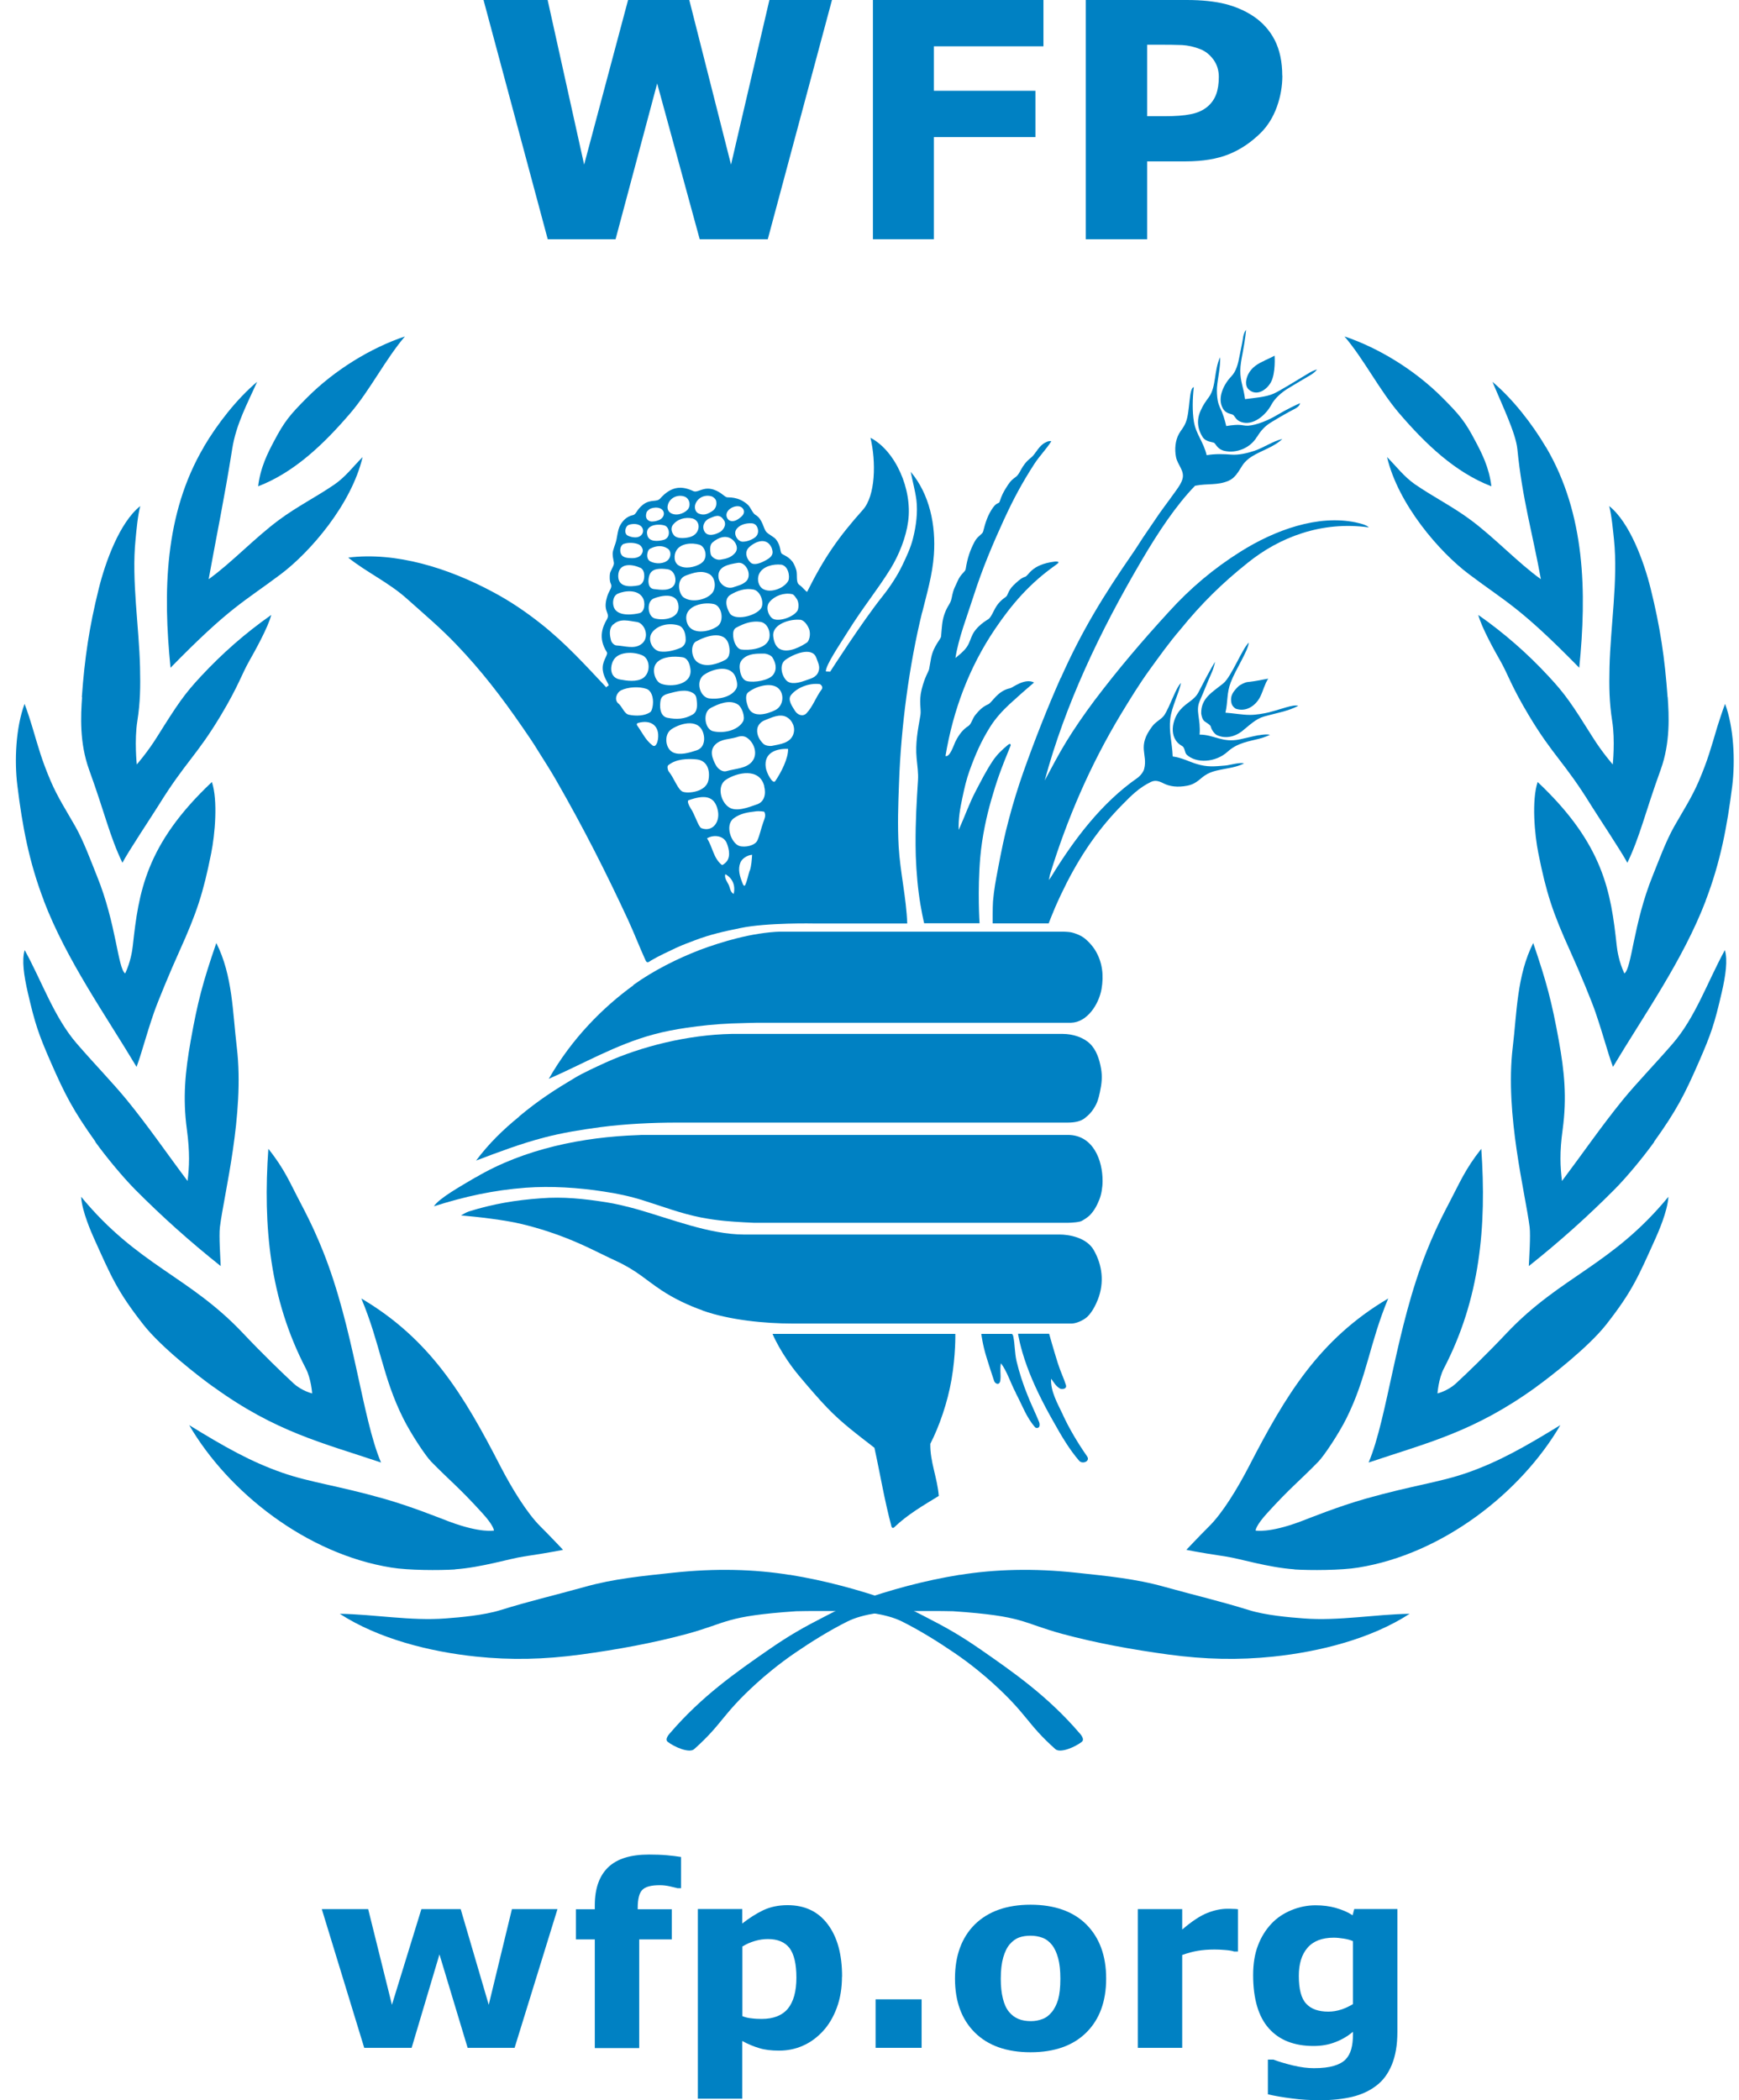
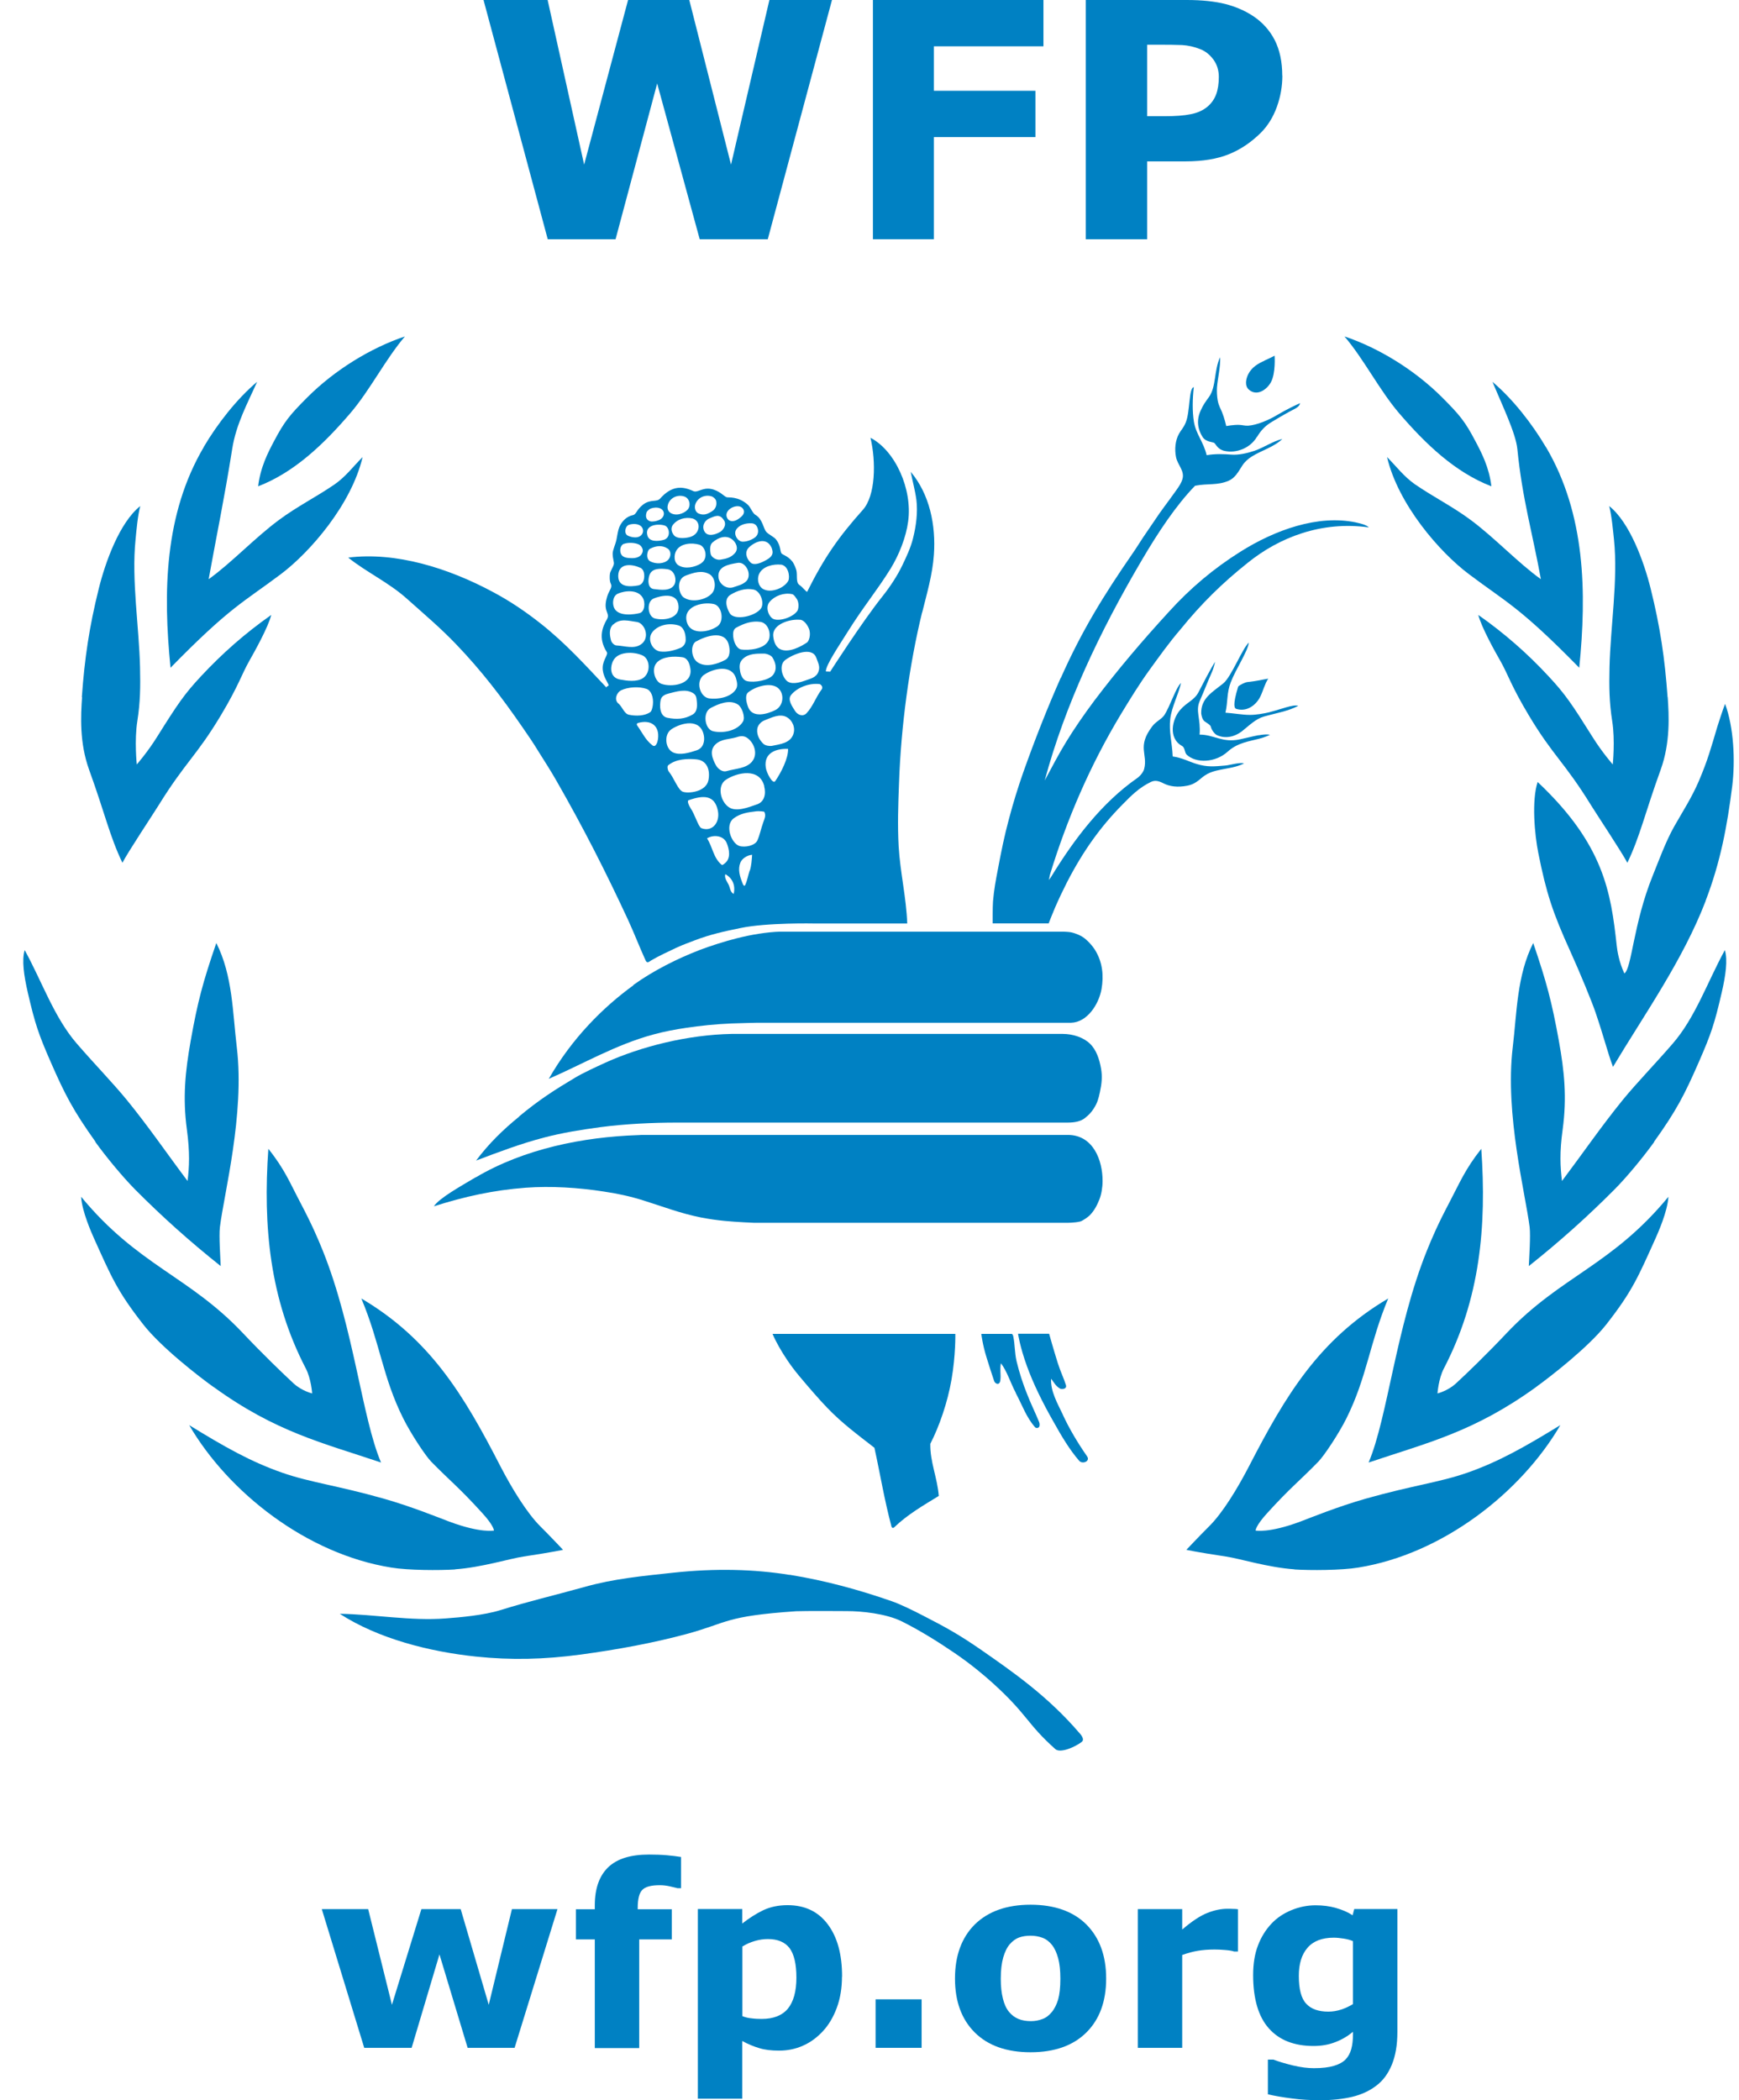
<svg xmlns="http://www.w3.org/2000/svg" width="82" height="99" viewBox="0 0 82 99" fill="none">
-   <path d="M47.354 24.467C47.786 23.526 48.191 22.77 48.77 21.873C49.027 21.479 49.317 21.2 49.574 20.8C49.448 20.762 49.267 20.866 49.191 20.921C48.934 21.107 48.819 21.413 48.612 21.577C48.125 21.96 48.136 22.316 47.885 22.491C47.655 22.655 47.589 22.759 47.431 23.011C47.327 23.181 47.245 23.318 47.136 23.646C47.092 23.766 47.015 23.662 46.824 23.925C46.578 24.27 46.463 24.636 46.359 25.052C46.327 25.189 46.097 25.26 45.95 25.545C45.753 25.922 45.621 26.278 45.534 26.831C45.512 26.962 45.294 27.05 45.146 27.411C45.042 27.663 44.965 27.717 44.873 28.194C44.818 28.483 44.681 28.527 44.534 28.949C44.419 29.271 44.413 29.578 44.375 29.999C44.37 30.081 44.228 30.24 44.102 30.475C43.889 30.869 43.894 31.132 43.812 31.537C43.779 31.685 43.615 31.876 43.457 32.506C43.32 33.064 43.446 33.436 43.402 33.71C43.276 34.421 43.156 35.045 43.222 35.745C43.255 36.09 43.309 36.446 43.287 36.774C43.222 37.814 43.167 38.667 43.173 39.844C43.173 40.484 43.227 41.36 43.32 42.088C43.424 42.892 43.577 43.522 43.577 43.522H46.19C46.19 43.522 46.086 42.006 46.223 40.408C46.305 39.45 46.529 38.438 46.737 37.721C46.999 36.812 47.163 36.342 47.655 35.143C47.666 35.116 47.655 35.007 47.524 35.116C47.251 35.346 47.026 35.548 46.808 35.871C46.48 36.369 46.278 36.78 46.01 37.288C45.698 37.885 45.529 38.399 45.206 39.122C45.184 38.602 45.272 38.109 45.376 37.622C45.479 37.135 45.567 36.747 45.72 36.32C45.993 35.57 46.256 34.952 46.693 34.257C46.944 33.857 47.272 33.502 47.595 33.201C47.988 32.84 48.349 32.522 48.759 32.172C48.327 31.948 47.753 32.413 47.639 32.44C47.032 32.56 46.78 33.124 46.594 33.201C46.332 33.316 46.179 33.474 45.993 33.699C45.851 33.868 45.807 34.131 45.66 34.224C45.414 34.377 45.228 34.612 45.059 34.941C44.987 35.078 44.796 35.712 44.583 35.636C44.944 33.474 45.703 31.444 46.928 29.638C47.704 28.494 48.541 27.509 49.781 26.634C49.945 26.519 49.978 26.464 49.749 26.47C48.59 26.612 48.519 27.148 48.327 27.192C48.147 27.241 47.923 27.46 47.781 27.597C47.524 27.854 47.529 28.068 47.431 28.133C47.218 28.281 47.059 28.434 46.917 28.691C46.84 28.828 46.715 29.124 46.6 29.189C46.305 29.364 46.015 29.616 45.873 29.884C45.769 30.081 45.725 30.3 45.589 30.497C45.441 30.711 45.233 30.864 45.053 31.017C45.19 30.092 45.621 28.998 45.922 28.051C46.327 26.793 46.813 25.643 47.36 24.45" fill="#0081C3" />
  <path d="M50.022 31.958C51.011 29.731 52.05 28.051 53.406 26.087C53.586 25.829 53.739 25.578 53.898 25.337C53.969 25.227 54.302 24.746 54.368 24.647C54.821 23.963 55.013 23.75 55.477 23.093C55.603 22.913 55.701 22.776 55.761 22.568C55.86 22.185 55.532 21.922 55.455 21.555C55.379 21.178 55.417 20.767 55.592 20.45C55.701 20.253 55.805 20.177 55.915 19.908C56.122 19.394 56.051 18.283 56.292 18.25C56.232 18.781 56.215 19.372 56.297 19.881C56.396 20.472 56.751 20.828 56.898 21.457C57.292 21.386 57.729 21.402 58.063 21.43C58.396 21.457 58.817 21.364 59.156 21.249C59.615 21.09 59.998 20.806 60.468 20.691C60.069 21.074 59.506 21.222 59.03 21.517C58.855 21.627 58.691 21.769 58.577 21.95C58.385 22.25 58.238 22.53 57.937 22.661C57.407 22.891 56.953 22.781 56.352 22.896C55.455 23.821 54.614 25.085 53.837 26.41C51.864 29.759 50.219 33.233 49.262 36.791C49.596 36.172 49.907 35.57 50.268 34.979C50.667 34.328 51.11 33.688 51.591 33.042C52.728 31.537 53.848 30.224 55.111 28.845C56.122 27.728 57.237 26.793 58.484 26.01C60.124 24.976 62.152 24.253 63.928 24.625C64.13 24.675 64.42 24.73 64.546 24.861C62.316 24.549 60.32 25.331 58.834 26.53C57.653 27.471 56.663 28.434 55.652 29.682C55.133 30.284 54.663 30.946 54.198 31.586C53.712 32.259 53.28 32.965 52.848 33.677C51.405 36.074 50.312 38.607 49.508 41.234C49.486 41.322 49.481 41.404 49.453 41.486C49.492 41.426 49.552 41.365 49.585 41.3C50.667 39.532 51.968 37.83 53.619 36.681C53.761 36.583 53.914 36.397 53.952 36.243C54.133 35.543 53.597 35.203 54.335 34.235C54.504 34.011 54.734 33.928 54.892 33.726C55.193 33.261 55.439 32.418 55.691 32.194C55.565 32.741 55.253 33.316 55.182 33.879C55.111 34.498 55.27 35.001 55.297 35.658C55.734 35.718 56.068 35.904 56.412 36.008C56.942 36.172 57.265 36.128 57.789 36.085C58.014 36.063 58.418 35.931 58.664 35.981C58.156 36.26 57.472 36.21 56.948 36.473C56.587 36.659 56.478 36.938 55.98 37.037C55.532 37.124 55.155 37.075 54.865 36.927C54.641 36.812 54.466 36.763 54.264 36.862C53.723 37.124 53.351 37.491 52.919 37.934C51.908 38.958 51.082 40.096 50.312 41.59C50.109 41.989 49.923 42.383 49.749 42.783C49.661 42.98 49.448 43.527 49.448 43.527H46.808C46.808 43.527 46.802 42.761 46.824 42.482C46.873 41.923 46.95 41.513 47.059 40.95C47.212 40.134 47.36 39.401 47.573 38.613C47.775 37.847 47.999 37.124 48.256 36.391C48.803 34.853 49.382 33.381 50.016 31.953" fill="#0081C3" />
  <path d="M24.478 52.627C25.44 51.828 26.156 51.374 27.118 50.8C27.512 50.564 28.102 50.296 28.556 50.088C30.223 49.333 32.431 48.775 34.508 48.737C34.547 48.737 34.547 48.737 34.547 48.737H50.055C50.055 48.737 49.995 48.737 50.109 48.737C50.601 48.737 51.093 48.906 51.394 49.196C51.695 49.486 51.842 49.93 51.919 50.373C51.984 50.75 51.952 51.079 51.864 51.484C51.793 51.807 51.744 51.993 51.569 52.261C51.465 52.425 51.361 52.54 51.164 52.699C50.962 52.863 50.672 52.917 50.339 52.917C50.301 52.917 50.23 52.917 50.235 52.917H31.934C30.748 52.917 29.496 52.978 28.321 53.131C27.424 53.251 26.522 53.394 25.653 53.623C24.56 53.908 23.505 54.307 22.45 54.707C23.035 53.924 23.707 53.262 24.483 52.633" fill="#0081C3" />
  <path d="M29.862 46.433C30.819 45.743 31.972 45.174 32.994 44.78C33.514 44.583 34.202 44.364 34.754 44.227C35.416 44.058 36.181 43.932 36.799 43.916C36.985 43.916 36.826 43.916 36.826 43.916H50.126C50.126 43.916 50.41 43.926 50.508 43.948C50.754 44.003 50.957 44.107 51.044 44.162C51.252 44.293 51.509 44.572 51.645 44.797C51.99 45.366 52.05 45.984 51.941 46.624C51.809 47.358 51.257 48.189 50.508 48.211C50.377 48.211 50.115 48.211 50.115 48.211H35.711C35.711 48.211 34.875 48.228 34.492 48.244C33.781 48.272 33 48.353 32.382 48.447C31.852 48.523 31.332 48.622 30.808 48.764C29.031 49.245 27.49 50.154 25.877 50.854C26.965 48.95 28.435 47.483 29.868 46.444" fill="#0081C3" />
  <path d="M22.422 55.506C24.735 54.138 27.523 53.596 30.07 53.508C30.13 53.508 30.25 53.498 30.25 53.498H50.131C50.131 53.498 50.169 53.498 50.35 53.498C51.553 53.498 51.995 54.702 51.99 55.67C51.99 55.987 51.93 56.316 51.842 56.535C51.727 56.825 51.602 57.06 51.394 57.279C51.317 57.361 51.055 57.547 50.935 57.58C50.656 57.646 50.317 57.64 50.322 57.64H35.536C35.536 57.64 34.738 57.607 34.186 57.553C33.787 57.514 33.486 57.471 33.071 57.394C32.054 57.191 31.212 56.858 30.327 56.584C29.736 56.398 29.119 56.261 28.474 56.168C27.287 55.982 25.986 55.9 24.789 55.987C23.264 56.102 21.909 56.403 20.46 56.863C20.706 56.48 21.723 55.916 22.422 55.5" fill="#0081C3" />
-   <path d="M33.131 61.772C32.453 61.531 31.792 61.219 31.196 60.825C30.42 60.311 30.043 59.9 29.042 59.435C28.184 59.041 27.501 58.647 26.303 58.209C25.73 58.001 24.795 57.711 23.991 57.574C22.843 57.377 21.739 57.295 21.739 57.295C21.739 57.295 21.974 57.148 22.111 57.104C23.281 56.743 24.308 56.573 25.511 56.485C26.56 56.403 27.528 56.507 28.583 56.672C29.015 56.737 29.578 56.874 30.07 57.011C31.655 57.465 33.459 58.187 35.061 58.193C35.148 58.193 35.137 58.193 35.137 58.193H49.918C49.918 58.193 49.803 58.193 49.962 58.193C50.41 58.193 51.246 58.335 51.58 58.937C51.968 59.621 52.088 60.442 51.766 61.263C51.667 61.509 51.498 61.859 51.263 62.078C51.055 62.264 50.722 62.39 50.525 62.39C50.465 62.39 50.372 62.39 50.372 62.39H37.449C37.449 62.39 37.498 62.39 37.378 62.39C36.061 62.39 34.394 62.226 33.131 61.777" fill="#0081C3" />
  <path d="M39.018 66.374C38.652 65.996 38.149 65.416 37.695 64.874C36.815 63.824 36.427 62.877 36.427 62.877H45.047C45.047 62.877 45.069 63.873 44.867 65.033C44.681 66.111 44.288 67.244 43.867 68.059C43.85 68.902 44.206 69.685 44.266 70.516C43.555 70.954 42.795 71.387 42.161 71.999C42.118 72.038 42.052 72.038 42.03 71.934C41.691 70.653 41.511 69.515 41.232 68.246C40.445 67.633 39.707 67.091 39.024 66.379" fill="#0081C3" />
  <path d="M47.901 65.662C47.66 65.214 47.475 64.612 47.196 64.262C47.136 64.573 47.207 64.77 47.169 65.077C47.125 65.329 46.922 65.225 46.879 65.104C46.758 64.754 46.627 64.333 46.518 63.983C46.332 63.392 46.272 62.877 46.272 62.877H47.71C47.71 62.877 47.764 62.888 47.786 63.03C47.857 63.386 47.841 63.747 47.934 64.163C48.065 64.705 48.224 65.197 48.426 65.701C48.595 66.144 48.819 66.593 49 67.036C49.022 67.096 49.038 67.206 48.994 67.266C48.94 67.332 48.847 67.326 48.797 67.266C48.388 66.795 48.218 66.27 47.895 65.662" fill="#0081C3" />
  <path d="M50.12 66.691C49.874 66.171 49.53 65.586 49.563 64.989C49.721 65.197 49.787 65.351 50.005 65.466C50.104 65.498 50.317 65.466 50.262 65.29C50.164 64.968 50.016 64.689 49.874 64.24C49.667 63.578 49.47 62.872 49.47 62.872H48.005C48.005 62.872 48.087 63.468 48.42 64.388C48.71 65.197 49.164 66.122 49.661 66.992C50.06 67.709 50.432 68.333 50.886 68.858C51.044 69.039 51.427 68.88 51.257 68.645C50.825 68.027 50.421 67.348 50.12 66.697" fill="#0081C3" />
  <path d="M59.626 17.003C59.309 17.139 59.025 17.32 58.866 17.626C58.752 17.845 58.675 18.185 58.894 18.371C59.276 18.699 59.741 18.36 59.927 18.02C60.162 17.588 60.102 16.767 60.102 16.767C60.102 16.767 59.828 16.91 59.621 16.997" fill="#0081C3" />
-   <path d="M59.96 19.06C60.102 18.797 60.402 18.513 60.736 18.31C61.113 18.081 61.501 17.851 61.775 17.692C62.048 17.528 62.097 17.413 62.097 17.413C62.097 17.413 61.873 17.49 61.753 17.566C61.08 17.966 60.353 18.425 60.053 18.557C59.675 18.721 59.167 18.754 58.708 18.814C58.631 18.228 58.484 17.993 58.484 17.473C58.484 17.227 58.544 16.904 58.588 16.68C58.73 15.93 58.757 15.552 58.757 15.552C58.757 15.552 58.642 15.656 58.604 15.985C58.555 16.286 58.522 16.39 58.456 16.745C58.38 17.15 58.298 17.495 58.057 17.747C57.708 18.108 57.385 18.754 57.658 19.246C57.817 19.531 58.074 19.492 58.156 19.564C58.238 19.64 58.287 19.815 58.538 19.897C59.074 20.078 59.681 19.591 59.96 19.06Z" fill="#0081C3" />
  <path d="M59.271 20.598C59.451 20.302 59.637 20.094 59.927 19.914C60.402 19.624 60.752 19.427 61.042 19.279C61.168 19.213 61.272 19.142 61.304 19.005C61.179 19.055 60.687 19.285 60.2 19.575C59.85 19.788 59.255 20.045 58.85 20.067C58.691 20.073 58.571 20.034 58.44 20.029C58.172 20.018 57.822 20.084 57.822 20.084C57.822 20.084 57.735 19.7 57.62 19.421C57.565 19.279 57.467 19.137 57.418 18.869C57.385 18.694 57.374 18.425 57.385 18.267C57.423 17.791 57.554 17.32 57.533 16.838C57.237 17.462 57.358 18.234 57.002 18.721C56.855 18.923 56.734 19.082 56.62 19.345C56.423 19.766 56.45 20.198 56.713 20.609C56.866 20.839 57.194 20.833 57.254 20.877C57.341 20.943 57.412 21.183 57.74 21.255C58.298 21.38 58.954 21.123 59.265 20.598" fill="#0081C3" />
-   <path d="M59.424 32.845C59.555 32.582 59.637 32.237 59.801 31.991C59.429 32.051 59.364 32.09 58.828 32.15C58.708 32.161 58.467 32.281 58.385 32.363C58.172 32.582 57.986 32.779 58.068 33.146C58.101 33.283 58.221 33.392 58.292 33.414C58.741 33.562 59.194 33.294 59.424 32.845Z" fill="#0081C3" />
+   <path d="M59.424 32.845C59.555 32.582 59.637 32.237 59.801 31.991C59.429 32.051 59.364 32.09 58.828 32.15C58.708 32.161 58.467 32.281 58.385 32.363C58.101 33.283 58.221 33.392 58.292 33.414C58.741 33.562 59.194 33.294 59.424 32.845Z" fill="#0081C3" />
  <path d="M59.883 33.562C60.392 33.441 60.982 33.19 61.217 33.272C60.736 33.529 60.135 33.622 59.604 33.775C59.2 33.89 58.91 34.197 58.549 34.481C58.216 34.733 57.773 34.837 57.38 34.651C57.248 34.585 57.117 34.372 57.095 34.257C57.074 34.164 56.888 34.071 56.789 33.994C56.691 33.912 56.647 33.704 56.642 33.627C56.625 32.916 57.161 32.632 57.68 32.216C58.068 31.898 58.577 30.569 58.888 30.289C58.834 30.716 58.276 31.532 58.035 32.161C57.839 32.664 57.904 33.064 57.784 33.595C58.15 33.617 58.566 33.699 58.943 33.699C59.233 33.699 59.588 33.638 59.889 33.567" fill="#0081C3" />
  <path d="M59.342 34.656C59.052 34.711 58.702 34.804 58.462 34.853C57.631 35.028 57.232 34.623 56.565 34.629C56.625 33.863 56.357 33.523 56.576 33.031C56.773 32.588 56.948 32.123 57.117 31.75C57.254 31.45 57.292 31.198 57.292 31.198C57.292 31.198 57.09 31.504 56.516 32.626C56.314 33.015 55.958 33.102 55.641 33.474C55.275 33.901 55.067 34.793 55.74 35.165C55.876 35.236 55.855 35.472 55.953 35.57C56.401 35.997 57.314 35.953 57.888 35.433C58.342 35.017 58.894 34.946 59.364 34.826C59.643 34.755 59.883 34.64 59.883 34.64C59.883 34.64 59.752 34.585 59.342 34.662" fill="#0081C3" />
  <path d="M43.484 28.872C43.703 27.985 43.971 27.088 44.036 26.152C44.135 24.751 43.834 23.296 42.943 22.24C43.031 22.699 43.145 23.082 43.211 23.564C43.282 24.144 43.2 24.79 43.052 25.375C42.943 25.819 42.741 26.245 42.544 26.656C42.314 27.137 41.965 27.668 41.62 28.1C40.653 29.31 39.144 31.663 39.144 31.663C39.144 31.663 39.018 31.652 38.942 31.652C38.925 31.362 39.62 30.35 39.969 29.786C40.74 28.555 41.319 27.887 41.986 26.82C42.402 26.141 42.724 25.32 42.823 24.576C43.031 23.06 42.216 21.244 41.046 20.636C41.314 21.769 41.287 23.367 40.685 24.035C39.548 25.309 38.876 26.262 38.062 27.892C38.04 27.936 37.848 27.674 37.69 27.57C37.515 27.449 37.613 27.105 37.548 26.869C37.488 26.667 37.395 26.514 37.367 26.475C37.127 26.18 36.897 26.163 36.843 26.076C36.782 25.977 36.815 25.725 36.602 25.441C36.498 25.299 36.23 25.195 36.121 25.058C36.001 24.91 35.952 24.461 35.629 24.275C35.476 24.188 35.405 23.92 35.257 23.788C34.804 23.383 34.344 23.465 34.263 23.438C34.148 23.405 33.918 23.115 33.508 23.044C33.109 22.978 32.89 23.241 32.688 23.148C32.169 22.907 31.677 22.885 31.125 23.504C30.961 23.684 30.677 23.515 30.321 23.788C30.01 24.029 30.004 24.253 29.846 24.281C29.545 24.341 29.321 24.576 29.206 24.839C29.146 24.976 29.102 25.249 29.07 25.43C29.02 25.676 28.895 25.906 28.889 26.092C28.889 26.344 28.966 26.486 28.944 26.596C28.905 26.76 28.774 26.913 28.758 27.066C28.747 27.154 28.736 27.384 28.802 27.515C28.884 27.674 28.747 27.816 28.676 27.991C28.61 28.15 28.539 28.423 28.561 28.62C28.588 28.883 28.741 28.982 28.621 29.189C28.424 29.529 28.184 30.059 28.61 30.733C28.692 30.853 28.435 31.099 28.419 31.45C28.403 31.833 28.632 32.117 28.698 32.287C28.709 32.347 28.594 32.342 28.594 32.407C27.577 31.329 26.681 30.333 25.5 29.397C24.778 28.828 24.068 28.347 23.27 27.92C21.138 26.771 18.662 26.005 16.42 26.284C17.268 26.968 18.334 27.455 19.197 28.232C20.017 28.965 20.766 29.594 21.515 30.377C22.69 31.603 23.647 32.845 24.642 34.29C24.937 34.717 25.134 35.001 25.407 35.45C25.686 35.893 25.992 36.369 26.243 36.812C27.517 39.034 28.561 41.092 29.616 43.363C29.906 43.992 30.157 44.649 30.442 45.273C30.518 45.442 30.627 45.316 30.704 45.273C31.087 45.048 31.491 44.868 31.89 44.676C32.207 44.528 32.497 44.43 32.776 44.32C33.492 44.047 34.164 43.899 34.918 43.746C36.17 43.483 38.411 43.532 38.411 43.532H42.664C42.664 43.532 42.719 43.532 42.779 43.532C42.735 42.307 42.446 41.119 42.374 39.888C42.32 38.892 42.353 37.929 42.391 36.933C42.484 34.229 42.877 31.335 43.479 28.872M38.493 31.012C38.575 31.247 38.685 31.422 38.592 31.663C38.483 31.953 38.204 31.991 37.941 32.09C37.695 32.177 37.285 32.292 37.078 32.073C36.843 31.827 36.744 31.324 37.028 31.11C37.395 30.837 38.302 30.453 38.493 31.012ZM35.46 35.904C35.175 36.232 34.705 36.221 34.246 36.353C34.071 36.402 33.858 36.249 33.765 36.085C33.596 35.778 33.426 35.373 33.749 35.078C34.017 34.831 34.383 34.853 34.716 34.755C34.864 34.706 35.044 34.656 35.225 34.777C35.596 35.034 35.738 35.581 35.46 35.898V35.904ZM36.034 37.064C36.132 37.442 36.034 37.797 35.706 37.912C35.279 38.066 34.705 38.284 34.366 38.049C33.978 37.792 33.792 37.042 34.235 36.752C34.765 36.407 35.815 36.178 36.039 37.059L36.034 37.064ZM30.627 27.105C30.742 26.771 31.152 26.793 31.464 26.831C31.846 26.88 31.923 27.373 31.786 27.581C31.6 27.865 31.169 27.81 30.83 27.767C30.551 27.734 30.534 27.362 30.627 27.099V27.105ZM30.545 26.01C30.578 25.912 30.622 25.879 30.682 25.851C30.944 25.725 31.229 25.693 31.48 25.857C31.66 25.972 31.644 26.24 31.513 26.382C31.316 26.59 30.923 26.596 30.666 26.464C30.502 26.377 30.496 26.174 30.545 26.015V26.01ZM33.06 26.557C32.748 26.749 32.311 26.831 32.016 26.661C31.759 26.524 31.77 26.147 31.896 25.944C32.103 25.605 32.623 25.572 32.978 25.676C33.284 25.769 33.404 26.338 33.06 26.552V26.557ZM33.448 27.061C33.721 27.219 33.776 27.657 33.612 27.914C33.388 28.254 32.633 28.451 32.229 28.155C31.994 27.985 31.868 27.291 32.349 27.126C32.726 26.99 33.093 26.864 33.453 27.066L33.448 27.061ZM30.813 28.215C31.18 28.068 31.863 27.931 31.978 28.456C32.131 29.157 31.311 29.271 30.873 29.151C30.534 29.058 30.474 28.358 30.819 28.215H30.813ZM30.764 29.791C31.059 29.441 31.562 29.359 31.972 29.474C32.224 29.54 32.338 29.835 32.333 30.169C32.333 30.355 32.202 30.492 32.087 30.541C31.792 30.662 31.453 30.749 31.136 30.711C30.742 30.662 30.502 30.109 30.764 29.797V29.791ZM30.966 31.236C31.25 30.941 31.764 30.924 32.169 30.979C32.415 31.012 32.519 31.263 32.557 31.537C32.655 32.281 31.655 32.407 31.18 32.232C30.868 32.117 30.704 31.51 30.972 31.236H30.966ZM32.398 29.359C32.153 28.593 33.104 28.352 33.656 28.473C34.044 28.555 34.175 29.299 33.814 29.534C33.371 29.824 32.579 29.917 32.398 29.359ZM36.225 30.213C36.012 30.612 35.279 30.662 34.957 30.618C34.727 30.585 34.563 30.213 34.569 29.901C34.569 29.742 34.618 29.633 34.733 29.578C35.093 29.381 35.465 29.255 35.859 29.315C36.241 29.375 36.389 29.917 36.225 30.218V30.213ZM36.422 30.99C36.564 31.22 36.668 31.526 36.455 31.811C36.263 32.068 35.574 32.194 35.219 32.106C35.022 32.057 34.935 31.822 34.902 31.663C34.864 31.45 34.842 31.231 35.033 31.055C35.306 30.804 35.667 30.809 36.023 30.809C36.165 30.809 36.373 30.902 36.422 30.99ZM35.886 28.675C35.635 29.047 34.629 29.282 34.405 28.899C34.241 28.62 34.142 28.221 34.448 28.035C34.771 27.838 35.148 27.717 35.52 27.788C35.87 27.849 36.05 28.429 35.886 28.675ZM35.181 27.405C35.006 27.564 34.825 27.597 34.59 27.679C34.263 27.794 33.918 27.537 33.88 27.225C33.814 26.683 34.394 26.601 34.771 26.535C35.05 26.486 35.219 26.738 35.274 26.907C35.328 27.066 35.318 27.285 35.175 27.411L35.181 27.405ZM32.83 30.235C33.251 29.994 34.148 29.677 34.355 30.36C34.437 30.64 34.432 30.99 34.191 31.11C33.847 31.291 33.306 31.482 32.912 31.231C32.579 31.023 32.541 30.393 32.83 30.229V30.235ZM33.197 31.811C33.634 31.504 34.498 31.302 34.705 31.975C34.76 32.155 34.793 32.347 34.705 32.484C34.465 32.878 33.847 32.976 33.437 32.922C32.994 32.856 32.781 32.101 33.202 31.805L33.197 31.811ZM33.525 33.365C33.885 33.179 34.41 32.954 34.798 33.212C34.979 33.327 35.159 33.803 35.033 34.016C34.765 34.465 34.06 34.58 33.612 34.465C33.229 34.366 33.115 33.573 33.519 33.37L33.525 33.365ZM35.279 33.337C35.192 33.108 35.11 32.768 35.285 32.632C35.645 32.342 36.465 32.095 36.777 32.528C36.979 32.807 36.919 33.283 36.564 33.469C36.198 33.655 35.487 33.874 35.279 33.337ZM37.728 29.211C37.903 29.233 38.056 29.425 38.144 29.633C38.253 29.906 38.144 30.224 38.056 30.284C37.848 30.426 37.187 30.826 36.766 30.59C36.536 30.459 36.476 30.158 36.46 29.977C36.416 29.403 37.285 29.168 37.728 29.217V29.211ZM37.564 28.221C37.69 28.396 37.663 28.708 37.592 28.806C37.362 29.118 36.722 29.304 36.46 29.173C36.258 29.075 36.061 28.631 36.296 28.363C36.536 28.084 36.963 27.925 37.351 28.007C37.438 28.029 37.493 28.122 37.564 28.226V28.221ZM36.815 26.612C37.181 26.661 37.253 27.176 37.176 27.367C37.094 27.531 36.908 27.657 36.815 27.706C36.547 27.843 36.236 27.898 35.995 27.772C35.771 27.657 35.673 27.312 35.798 27.05C35.962 26.689 36.482 26.579 36.821 26.617L36.815 26.612ZM36.405 25.89C36.504 26.18 36.296 26.311 36.072 26.431C35.848 26.552 35.542 26.667 35.389 26.514C35.186 26.322 35.099 26.005 35.323 25.797C35.629 25.506 36.203 25.288 36.411 25.89H36.405ZM35.46 24.669C35.624 24.686 35.7 24.801 35.733 24.927C35.777 25.096 35.722 25.255 35.574 25.353C35.405 25.468 35.192 25.534 35.022 25.534C34.793 25.534 34.58 25.2 34.705 24.981C34.836 24.746 35.164 24.647 35.454 24.669H35.46ZM34.886 23.876C35.033 23.92 35.132 24.078 35.055 24.232C35.011 24.325 34.875 24.428 34.787 24.483C34.552 24.631 34.35 24.571 34.279 24.396C34.142 24.078 34.596 23.794 34.886 23.876ZM34.547 25.446C34.705 25.578 34.842 25.857 34.656 26.07C34.476 26.278 34.257 26.338 33.973 26.382C33.781 26.415 33.541 26.273 33.508 26.103C33.481 25.961 33.453 25.693 33.596 25.572C33.874 25.331 34.246 25.195 34.541 25.441L34.547 25.446ZM34.142 24.527C34.284 24.768 34.071 25.009 33.956 25.074C33.716 25.216 33.371 25.304 33.224 25.063C33.082 24.828 33.202 24.543 33.448 24.439C33.688 24.341 33.934 24.188 34.137 24.527H34.142ZM32.803 23.728C32.929 23.444 33.251 23.301 33.563 23.4C33.628 23.422 33.754 23.52 33.77 23.619C33.809 23.816 33.743 23.996 33.574 24.1C33.366 24.232 33.191 24.308 32.951 24.21C32.77 24.139 32.726 23.898 32.803 23.733V23.728ZM32.929 24.927C32.88 25.129 32.726 25.271 32.491 25.326C32.256 25.381 31.928 25.392 31.797 25.249C31.671 25.113 31.617 24.916 31.715 24.762C31.928 24.467 32.306 24.363 32.65 24.439C32.847 24.489 32.989 24.686 32.929 24.932V24.927ZM31.497 23.783C31.589 23.471 31.939 23.301 32.256 23.4C32.53 23.482 32.595 23.854 32.409 24.04C32.327 24.122 32.185 24.204 32.038 24.237C31.71 24.308 31.393 24.133 31.497 23.788V23.783ZM31.305 25.446C31.015 25.528 30.616 25.545 30.529 25.249C30.381 24.746 31.015 24.669 31.343 24.773C31.573 24.844 31.65 25.342 31.305 25.446ZM30.485 24.16C30.507 24.084 30.627 23.991 30.693 23.969C30.83 23.92 30.994 23.909 31.125 23.963C31.387 24.073 31.354 24.401 31.07 24.516C30.944 24.571 30.748 24.604 30.655 24.571C30.474 24.511 30.425 24.357 30.485 24.166V24.16ZM29.654 24.74C29.84 24.675 30.113 24.68 30.245 24.823C30.425 25.025 30.283 25.348 29.933 25.331C29.813 25.331 29.665 25.282 29.594 25.244C29.414 25.145 29.474 24.806 29.654 24.74ZM29.419 25.638C29.622 25.561 29.95 25.578 30.135 25.671C30.223 25.72 30.349 25.868 30.299 26.026C30.234 26.234 30.043 26.305 29.824 26.311C29.611 26.311 29.376 26.295 29.288 26.125C29.206 25.961 29.244 25.704 29.419 25.632V25.638ZM30.179 26.754C30.277 26.798 30.338 26.88 30.365 27C30.414 27.263 30.343 27.548 30.092 27.597C29.709 27.668 29.151 27.69 29.151 27.154C29.151 26.552 29.742 26.563 30.179 26.76V26.754ZM29.13 27.985C29.468 27.838 30.059 27.778 30.299 28.161C30.447 28.396 30.403 28.834 30.168 28.899C29.933 28.96 29.146 29.091 28.955 28.648C28.862 28.434 28.9 28.084 29.135 27.985H29.13ZM28.922 29.436C29.244 29.129 29.66 29.271 30.043 29.321C30.119 29.332 30.206 29.386 30.256 29.436C30.518 29.698 30.54 30.142 30.245 30.36C29.906 30.612 29.485 30.448 29.075 30.426C28.966 30.426 28.845 30.295 28.818 30.207C28.747 29.95 28.698 29.633 28.916 29.43L28.922 29.436ZM28.905 31.165C29.113 30.7 29.889 30.7 30.31 30.902C30.655 31.072 30.693 31.712 30.321 31.964C30.021 32.161 29.55 32.09 29.233 32.03C28.785 31.948 28.747 31.499 28.905 31.16V31.165ZM29.157 33.162C28.938 32.971 29.091 32.642 29.277 32.544C29.611 32.38 30.141 32.352 30.485 32.473C30.709 32.549 30.824 32.872 30.786 33.222C30.77 33.365 30.726 33.529 30.655 33.573C30.392 33.753 29.982 33.759 29.66 33.693C29.436 33.649 29.354 33.332 29.162 33.162H29.157ZM30.77 35.138C30.442 34.892 30.294 34.547 30.053 34.208C29.993 34.126 30.053 34.087 30.097 34.076C30.682 33.912 31.114 34.202 31.026 34.842C31.01 34.968 30.928 35.253 30.77 35.138ZM31.163 32.965C31.201 32.807 31.376 32.73 31.524 32.692C31.907 32.599 32.338 32.451 32.694 32.681C32.83 32.768 32.841 32.894 32.858 33.064C32.89 33.343 32.847 33.578 32.661 33.682C32.284 33.901 31.907 33.923 31.469 33.835C31.114 33.764 31.087 33.294 31.158 32.965H31.163ZM31.655 34.377C32.131 34.065 33.038 33.835 33.191 34.678C33.235 34.93 33.175 35.269 32.836 35.373C32.486 35.488 32.076 35.608 31.759 35.477C31.365 35.318 31.289 34.618 31.66 34.377H31.655ZM31.535 36.369C31.486 36.309 31.447 36.123 31.508 36.074C31.874 35.773 32.415 35.756 32.83 35.794C33.382 35.844 33.492 36.358 33.404 36.785C33.284 37.343 32.437 37.414 32.196 37.321C31.961 37.228 31.797 36.692 31.535 36.369ZM32.557 38.082C32.497 38 32.382 37.754 32.469 37.721C33.175 37.474 33.705 37.469 33.852 38.224C33.956 38.766 33.59 39.231 33.076 39.04C32.929 38.985 32.781 38.41 32.551 38.077L32.557 38.082ZM34.027 40.763C33.634 40.441 33.601 39.915 33.339 39.521C33.628 39.335 34.115 39.373 34.268 39.74C34.388 40.036 34.476 40.468 34.175 40.698C34.142 40.725 34.066 40.796 34.027 40.763ZM34.596 42.137C34.426 42.055 34.426 41.836 34.355 41.699C34.29 41.568 34.142 41.382 34.202 41.207C34.536 41.393 34.689 41.727 34.596 42.137ZM35.35 41.037C35.274 41.261 35.241 41.491 35.143 41.71C35.093 41.82 35.028 41.677 35.028 41.672C34.88 41.3 34.782 40.988 34.913 40.659C34.984 40.479 35.23 40.309 35.465 40.293C35.449 40.528 35.432 40.818 35.356 41.042L35.35 41.037ZM35.984 38.782C35.88 39.072 35.831 39.346 35.717 39.609C35.607 39.866 35.126 39.959 34.864 39.877C34.487 39.757 34.164 38.908 34.59 38.58C34.918 38.334 35.263 38.29 35.678 38.241C35.755 38.23 36.034 38.246 36.044 38.273C36.116 38.449 36.072 38.536 35.984 38.782ZM36.553 36.823C36.438 36.987 36.148 36.44 36.11 36.188C36.001 35.461 36.635 35.28 37.16 35.302C37.176 35.734 36.843 36.402 36.553 36.823ZM37.406 34.618C37.253 35.034 36.788 35.078 36.394 35.16C36.323 35.176 36.094 35.16 35.995 35.061C35.826 34.897 35.678 34.662 35.706 34.377C35.722 34.197 35.87 34.027 36.05 33.956C36.378 33.83 36.766 33.622 37.094 33.803C37.373 33.956 37.52 34.317 37.406 34.612V34.618ZM38.739 32.506C38.461 32.878 38.335 33.299 38.029 33.622C37.865 33.792 37.624 33.715 37.493 33.518C37.356 33.299 37.127 32.987 37.296 32.768C37.575 32.413 38.154 32.183 38.652 32.248C38.679 32.248 38.843 32.369 38.739 32.506Z" fill="#0081C3" />
  <path d="M14.485 18.737C13.654 19.569 13.408 19.875 12.922 20.795C12.638 21.331 12.277 22.026 12.173 22.924C13.879 22.267 15.267 20.937 16.524 19.471C17.453 18.382 18.175 16.937 19.093 15.859C17.475 16.401 15.775 17.446 14.485 18.737Z" fill="#0081C3" />
  <path d="M9.604 21.074C10.249 19.98 11.167 18.803 12.124 17.998C11.681 18.994 11.134 19.985 10.949 21.162C10.577 23.509 10.227 25.156 9.839 27.302C10.899 26.546 12.02 25.348 13.146 24.516C14.015 23.87 14.884 23.444 15.781 22.831C16.311 22.459 16.655 21.988 17.098 21.545C16.573 23.777 14.627 26.026 13.233 27.072C11.479 28.39 10.85 28.604 8.041 31.477C7.685 27.925 7.745 24.237 9.609 21.074" fill="#0081C3" />
  <path d="M3.859 32.867C3.99 31.023 4.209 29.551 4.657 27.75C4.968 26.492 5.641 24.625 6.614 23.854C6.494 24.308 6.433 24.992 6.39 25.452C6.198 27.351 6.559 29.556 6.603 31.455C6.625 32.385 6.614 33.108 6.477 33.983C6.33 34.903 6.45 36.035 6.45 36.035C6.45 36.035 6.953 35.461 7.401 34.744C8.379 33.184 8.691 32.719 9.484 31.871C10.462 30.82 11.555 29.852 12.791 28.987C12.643 29.573 12.009 30.705 11.752 31.16C11.402 31.772 11.249 32.325 10.424 33.704C9.265 35.641 8.751 35.904 7.467 37.978C7.188 38.427 6.045 40.145 5.772 40.67C5.171 39.417 4.941 38.323 4.203 36.287C3.739 35.007 3.81 33.721 3.87 32.861" fill="#0081C3" />
-   <path d="M2.071 42.46C1.372 40.643 1.055 38.952 0.82 37.037C0.672 35.866 0.743 34.301 1.158 33.179C1.268 33.452 1.492 34.153 1.519 34.257C1.831 35.302 1.962 35.806 2.388 36.812C2.722 37.59 3.126 38.208 3.558 38.968C3.952 39.669 4.285 40.583 4.569 41.289C5.488 43.543 5.553 45.656 5.903 45.886C6.155 45.344 6.237 44.824 6.264 44.567C6.537 42.071 6.865 39.806 9.992 36.862C10.282 37.737 10.134 39.352 9.959 40.216C9.582 42.104 9.281 43.018 8.456 44.846C8.019 45.809 7.434 47.232 7.27 47.702C6.849 48.923 6.707 49.568 6.439 50.291C4.963 47.823 3.143 45.267 2.066 42.46" fill="#0081C3" />
  <path d="M4.509 53.831C3.46 52.359 3.072 51.62 2.388 50.055C1.814 48.742 1.65 48.255 1.311 46.788C1.126 45.984 1.022 45.256 1.164 44.786C1.989 46.285 2.552 47.959 3.624 49.196C4.476 50.181 5.302 51.024 5.98 51.85C7.024 53.131 7.844 54.34 8.844 55.67C8.926 55.002 8.959 54.329 8.811 53.235C8.609 51.735 8.735 50.51 8.992 49.059C9.32 47.221 9.56 46.312 10.2 44.452C10.976 45.984 10.97 47.752 11.167 49.377C11.544 52.529 10.56 56.283 10.369 57.848C10.32 58.258 10.391 59.282 10.407 59.681C8.942 58.516 7.636 57.345 6.368 56.069C5.794 55.489 5.001 54.532 4.493 53.826" fill="#0081C3" />
  <path d="M10.069 65.383C9.396 64.902 7.603 63.517 6.756 62.434C5.521 60.858 5.247 60.179 4.427 58.362C4.329 58.138 3.864 57.109 3.826 56.414C6.504 59.659 8.899 60.141 11.446 62.833C12.381 63.824 13.343 64.749 13.846 65.214C14.234 65.57 14.72 65.684 14.72 65.684C14.72 65.684 14.671 64.989 14.42 64.508C12.72 61.235 12.397 57.821 12.654 54.154C13.43 55.123 13.676 55.769 14.168 56.699C14.704 57.717 14.977 58.352 15.229 58.975C16.688 62.62 17.065 66.823 17.967 68.941C15.185 68.005 12.998 67.501 10.069 65.378" fill="#0081C3" />
  <path d="M21.466 73.981C20.712 74.03 19.241 74.024 18.454 73.893C14.474 73.258 10.779 70.363 8.921 67.178C10.604 68.213 11.823 68.902 13.31 69.422C14.633 69.882 15.885 70.019 18.088 70.642C19.416 71.02 20.733 71.556 21.198 71.731C22.674 72.279 23.292 72.147 23.292 72.147C23.292 72.147 23.292 71.923 22.739 71.321C21.641 70.112 21.242 69.827 20.334 68.902C20.039 68.596 19.361 67.556 19.017 66.867C18.038 64.913 17.935 63.348 17.038 61.208C20.291 63.129 21.876 65.772 23.592 69.11C24.122 70.133 24.838 71.316 25.489 71.961C25.926 72.394 26.549 73.056 26.549 73.056C26.549 73.056 26.096 73.16 24.686 73.373C24.051 73.466 22.701 73.888 21.46 73.975" fill="#0081C3" />
  <path d="M37.231 74.232C38.947 74.511 40.472 74.933 42.036 75.474C42.456 75.617 43.096 75.934 43.539 76.164C44.643 76.728 45.283 77.094 46.234 77.751C47.764 78.813 49.41 79.956 50.897 81.691C50.929 81.724 51.17 81.981 51.011 82.107C50.722 82.337 50.005 82.66 49.765 82.452C48.404 81.237 48.475 80.848 46.83 79.354C46.409 78.971 45.769 78.435 45.004 77.915C44.26 77.406 43.364 76.848 42.528 76.432C41.768 76.055 40.603 75.945 39.942 75.945H39.953C39.652 75.94 37.941 75.934 37.542 75.951C34.175 76.18 34.339 76.487 32.398 77.018C30.802 77.45 29.091 77.762 27.391 77.992C25.648 78.227 24.095 78.26 22.461 78.09C20.247 77.86 17.831 77.242 16.021 76.071C17.672 76.098 19.367 76.416 21.012 76.29C21.706 76.241 22.827 76.137 23.587 75.901C25.095 75.436 25.965 75.25 27.561 74.807C28.933 74.418 30.316 74.287 31.753 74.134C33.738 73.92 35.58 73.969 37.231 74.238" fill="#0081C3" />
  <path d="M68.006 18.737C68.837 19.569 69.088 19.875 69.57 20.795C69.854 21.331 70.22 22.026 70.324 22.924C68.618 22.267 67.224 20.937 65.967 19.471C65.038 18.382 64.316 16.937 63.398 15.859C65.016 16.401 66.716 17.446 68.006 18.737Z" fill="#0081C3" />
  <path d="M72.893 21.074C72.248 19.98 71.33 18.803 70.373 17.998C70.821 19.071 71.472 20.412 71.548 21.162C71.783 23.531 72.27 25.156 72.658 27.302C71.597 26.546 70.477 25.348 69.356 24.516C68.487 23.87 67.618 23.444 66.722 22.831C66.191 22.459 65.847 21.988 65.404 21.545C65.929 23.777 67.875 26.026 69.274 27.072C71.023 28.39 71.652 28.604 74.467 31.477C74.823 27.925 74.763 24.237 72.898 21.074" fill="#0081C3" />
  <path d="M78.633 32.867C78.501 31.023 78.283 29.551 77.835 27.75C77.523 26.492 76.851 24.625 75.878 23.854C75.998 24.308 76.058 24.992 76.107 25.452C76.299 27.351 75.938 29.556 75.894 31.455C75.872 32.385 75.883 33.108 76.02 33.983C76.167 34.903 76.047 36.035 76.047 36.035C76.047 36.035 75.544 35.461 75.096 34.744C74.117 33.184 73.806 32.719 73.013 31.871C72.04 30.82 70.942 29.852 69.706 28.987C69.859 29.573 70.488 30.705 70.75 31.16C71.1 31.772 71.253 32.325 72.079 33.704C73.237 35.641 73.757 35.904 75.036 37.978C75.315 38.427 76.457 40.145 76.736 40.67C77.337 39.417 77.567 38.323 78.305 36.287C78.769 35.007 78.698 33.721 78.638 32.861" fill="#0081C3" />
  <path d="M80.426 42.46C81.125 40.643 81.442 38.952 81.683 37.037C81.825 35.866 81.759 34.301 81.344 33.179C81.235 33.452 81.01 34.153 80.978 34.257C80.666 35.302 80.535 35.806 80.109 36.812C79.775 37.59 79.371 38.208 78.939 38.968C78.545 39.669 78.212 40.583 77.927 41.289C77.015 43.543 76.944 45.656 76.594 45.886C76.342 45.344 76.26 44.824 76.233 44.567C75.96 42.071 75.632 39.806 72.505 36.862C72.215 37.737 72.363 39.352 72.538 40.216C72.915 42.104 73.216 43.018 74.046 44.846C74.484 45.809 75.069 47.232 75.227 47.702C75.643 48.923 75.79 49.568 76.058 50.291C77.534 47.823 79.354 45.267 80.431 42.46" fill="#0081C3" />
  <path d="M77.988 53.831C79.043 52.359 79.425 51.62 80.109 50.055C80.683 48.742 80.847 48.255 81.185 46.788C81.371 45.984 81.475 45.256 81.333 44.786C80.513 46.285 79.945 47.959 78.873 49.196C78.02 50.181 77.195 51.024 76.517 51.85C75.479 53.131 74.653 54.34 73.653 55.67C73.571 55.002 73.533 54.329 73.686 53.235C73.888 51.735 73.768 50.51 73.505 49.059C73.172 47.221 72.931 46.312 72.297 44.452C71.521 45.984 71.526 47.752 71.33 49.377C70.953 52.529 71.936 56.283 72.128 57.848C72.177 58.258 72.106 59.282 72.089 59.681C73.554 58.516 74.861 57.345 76.129 56.069C76.709 55.489 77.496 54.532 78.004 53.826" fill="#0081C3" />
  <path d="M72.428 65.383C73.095 64.902 74.888 63.517 75.741 62.434C76.976 60.858 77.25 60.179 78.07 58.362C78.168 58.138 78.633 57.109 78.671 56.414C75.998 59.659 73.604 60.141 71.051 62.833C70.116 63.824 69.159 64.749 68.651 65.214C68.263 65.57 67.782 65.684 67.782 65.684C67.782 65.684 67.831 64.989 68.083 64.508C69.788 61.235 70.105 57.821 69.848 54.154C69.078 55.123 68.826 55.769 68.334 56.699C67.798 57.717 67.525 58.352 67.274 58.975C65.814 62.62 65.431 66.823 64.535 68.941C67.317 68.005 69.504 67.501 72.439 65.378" fill="#0081C3" />
  <path d="M61.031 73.981C61.785 74.03 63.256 74.024 64.043 73.893C68.017 73.258 71.718 70.363 73.576 67.178C71.887 68.213 70.668 68.902 69.187 69.422C67.864 69.882 66.612 70.019 64.409 70.642C63.075 71.02 61.764 71.556 61.299 71.731C59.823 72.279 59.205 72.147 59.205 72.147C59.205 72.147 59.205 71.923 59.757 71.321C60.856 70.112 61.261 69.827 62.163 68.902C62.458 68.596 63.141 67.556 63.485 66.867C64.459 64.913 64.568 63.348 65.459 61.208C62.206 63.129 60.621 65.772 58.899 69.11C58.369 70.133 57.658 71.316 57.002 71.961C56.565 72.394 55.942 73.056 55.942 73.056C55.942 73.056 56.396 73.16 57.811 73.373C58.446 73.466 59.79 73.888 61.031 73.975" fill="#0081C3" />
-   <path d="M45.266 74.232C43.55 74.511 42.025 74.933 40.461 75.474C40.04 75.617 39.401 75.934 38.958 76.164C37.854 76.728 37.214 77.094 36.263 77.751C34.727 78.813 33.087 79.956 31.6 81.691C31.568 81.724 31.327 81.981 31.486 82.107C31.775 82.337 32.497 82.66 32.732 82.452C34.093 81.237 34.022 80.848 35.667 79.354C36.088 78.971 36.728 78.435 37.488 77.915C38.231 77.406 39.127 76.848 39.964 76.432C40.718 76.055 41.894 75.945 42.544 75.945H42.533C42.834 75.94 44.545 75.934 44.944 75.951C48.311 76.18 48.147 76.487 50.087 77.018C51.684 77.45 53.4 77.762 55.095 77.992C56.838 78.227 58.396 78.26 60.031 78.09C62.245 77.86 64.666 77.242 66.47 76.071C64.819 76.098 63.125 76.416 61.479 76.29C60.785 76.241 59.664 76.137 58.905 75.901C57.396 75.436 56.527 75.25 54.931 74.807C53.559 74.418 52.17 74.287 50.738 74.134C48.754 73.92 46.912 73.969 45.261 74.238" fill="#0081C3" />
  <path d="M39.231 0L36.203 11.278H32.994L30.988 3.935L29.026 11.278H25.828L22.8 0H25.823L27.544 7.76L29.616 0H32.502L34.47 7.76L36.28 0H39.231Z" fill="#0081C3" />
  <path d="M49.202 2.183H44.036V4.279H48.825V6.463H44.036V11.278H41.161V0H49.202V2.183Z" fill="#0081C3" />
  <path d="M60.468 3.562C60.468 4.066 60.381 4.564 60.206 5.045C60.031 5.527 59.779 5.932 59.451 6.26C59.003 6.704 58.506 7.043 57.953 7.267C57.401 7.492 56.718 7.607 55.898 7.607H54.094V11.278H51.197V0H55.964C56.68 0 57.281 0.066 57.768 0.186C58.26 0.312 58.691 0.498 59.069 0.744C59.522 1.04 59.867 1.423 60.107 1.888C60.342 2.353 60.463 2.911 60.463 3.562M57.472 3.628C57.472 3.311 57.385 3.037 57.216 2.807C57.046 2.577 56.844 2.419 56.62 2.326C56.319 2.205 56.024 2.14 55.74 2.123C55.45 2.112 55.067 2.107 54.592 2.107H54.094V5.478H54.925C55.417 5.478 55.822 5.45 56.139 5.385C56.461 5.325 56.729 5.204 56.942 5.024C57.128 4.865 57.265 4.668 57.347 4.444C57.429 4.219 57.472 3.946 57.472 3.623V3.628Z" fill="#0081C3" />
  <path d="M26.287 89.993L24.265 96.532H22.051L20.722 92.127L19.41 96.532H17.175L15.174 89.993H17.361L18.481 94.502L19.87 89.993H21.723L23.046 94.502L24.139 89.993H26.287Z" fill="#0081C3" />
  <path d="M32.109 89.007H31.95C31.857 88.986 31.737 88.953 31.589 88.92C31.442 88.887 31.283 88.865 31.114 88.865C30.704 88.865 30.431 88.936 30.283 89.09C30.141 89.237 30.07 89.522 30.07 89.949V89.998H31.677V91.421H30.141V96.543H28.047V91.421H27.156V89.998H28.047V89.817C28.047 89.019 28.26 88.422 28.681 88.017C29.108 87.612 29.742 87.421 30.605 87.421C30.912 87.421 31.196 87.431 31.447 87.453C31.693 87.475 31.917 87.503 32.114 87.535V89.013" fill="#0081C3" />
  <path d="M39.702 93.177C39.702 93.714 39.62 94.206 39.456 94.65C39.291 95.093 39.073 95.454 38.805 95.744C38.526 96.045 38.215 96.275 37.865 96.428C37.515 96.587 37.138 96.663 36.733 96.663C36.367 96.663 36.05 96.625 35.793 96.543C35.536 96.466 35.268 96.357 35 96.209V98.929H32.907V89.987H35V90.671C35.323 90.419 35.645 90.211 35.984 90.047C36.318 89.889 36.7 89.806 37.138 89.806C37.952 89.806 38.581 90.108 39.029 90.704C39.483 91.306 39.707 92.121 39.707 93.172M37.553 93.216C37.553 92.581 37.444 92.121 37.231 91.831C37.012 91.547 36.673 91.404 36.209 91.404C36.012 91.404 35.809 91.432 35.602 91.492C35.394 91.552 35.192 91.64 35.006 91.755V95.038C35.143 95.093 35.296 95.131 35.449 95.142C35.607 95.164 35.766 95.169 35.919 95.169C36.471 95.169 36.881 95.005 37.149 94.688C37.416 94.359 37.553 93.878 37.553 93.221V93.216Z" fill="#0081C3" />
  <path d="M43.457 94.245H41.287V96.532H43.457V94.245Z" fill="#0081C3" />
  <path d="M52.159 93.265C52.159 94.343 51.848 95.191 51.224 95.81C50.601 96.428 49.721 96.74 48.595 96.74C47.469 96.74 46.589 96.428 45.966 95.81C45.343 95.191 45.031 94.343 45.031 93.265C45.031 92.187 45.343 91.333 45.971 90.709C46.6 90.097 47.475 89.785 48.595 89.785C49.716 89.785 50.607 90.097 51.23 90.72C51.848 91.344 52.159 92.192 52.159 93.265ZM49.59 94.857C49.727 94.688 49.825 94.485 49.896 94.25C49.962 94.015 50 93.692 50 93.276C50 92.887 49.967 92.57 49.896 92.307C49.825 92.05 49.732 91.842 49.606 91.683C49.481 91.525 49.333 91.41 49.158 91.344C48.983 91.278 48.797 91.246 48.595 91.246C48.393 91.246 48.212 91.273 48.059 91.328C47.906 91.382 47.753 91.487 47.611 91.651C47.48 91.804 47.382 92.012 47.305 92.275C47.229 92.543 47.19 92.871 47.19 93.276C47.19 93.632 47.223 93.944 47.289 94.206C47.354 94.469 47.447 94.677 47.578 94.836C47.704 94.989 47.852 95.098 48.021 95.169C48.191 95.24 48.388 95.273 48.612 95.273C48.803 95.273 48.983 95.24 49.153 95.175C49.322 95.115 49.47 95 49.59 94.852V94.857Z" fill="#0081C3" />
  <path d="M58.374 91.99H58.189C58.101 91.957 57.959 91.935 57.762 91.919C57.565 91.902 57.401 91.897 57.27 91.897C56.97 91.897 56.713 91.919 56.483 91.957C56.254 91.995 56.008 92.061 55.745 92.154V96.532H53.651V89.993H55.745V90.956C56.204 90.562 56.603 90.299 56.942 90.168C57.281 90.036 57.593 89.976 57.883 89.976C57.953 89.976 58.035 89.976 58.134 89.982C58.227 89.982 58.309 89.987 58.374 89.998V91.995" fill="#0081C3" />
  <path d="M65.891 95.782C65.891 96.395 65.803 96.91 65.628 97.331C65.453 97.752 65.213 98.081 64.896 98.316C64.584 98.557 64.207 98.732 63.764 98.841C63.322 98.945 62.819 99 62.261 99C61.813 99 61.364 98.978 60.922 98.918C60.484 98.863 60.102 98.797 59.785 98.721V97.085H60.042C60.299 97.183 60.61 97.276 60.976 97.364C61.343 97.451 61.671 97.49 61.96 97.49C62.349 97.49 62.66 97.451 62.901 97.38C63.141 97.309 63.327 97.205 63.453 97.074C63.573 96.948 63.66 96.789 63.715 96.598C63.77 96.401 63.797 96.171 63.797 95.897V95.777C63.546 95.985 63.267 96.149 62.961 96.264C62.655 96.384 62.316 96.444 61.938 96.444C61.031 96.444 60.326 96.171 59.834 95.618C59.342 95.071 59.09 94.228 59.09 93.101C59.09 92.559 59.167 92.094 59.32 91.7C59.468 91.311 59.681 90.967 59.954 90.677C60.211 90.403 60.523 90.195 60.894 90.042C61.266 89.888 61.649 89.812 62.037 89.812C62.387 89.812 62.709 89.856 62.993 89.938C63.283 90.02 63.546 90.129 63.781 90.283L63.857 89.987H65.891V95.777M63.797 94.469V91.503C63.677 91.448 63.535 91.41 63.36 91.382C63.185 91.355 63.032 91.339 62.89 91.339C62.343 91.339 61.928 91.497 61.654 91.815C61.381 92.127 61.244 92.57 61.244 93.139C61.244 93.768 61.359 94.206 61.594 94.453C61.824 94.704 62.173 94.825 62.633 94.825C62.84 94.825 63.043 94.792 63.245 94.726C63.447 94.66 63.628 94.573 63.797 94.469Z" fill="#0081C3" />
</svg>